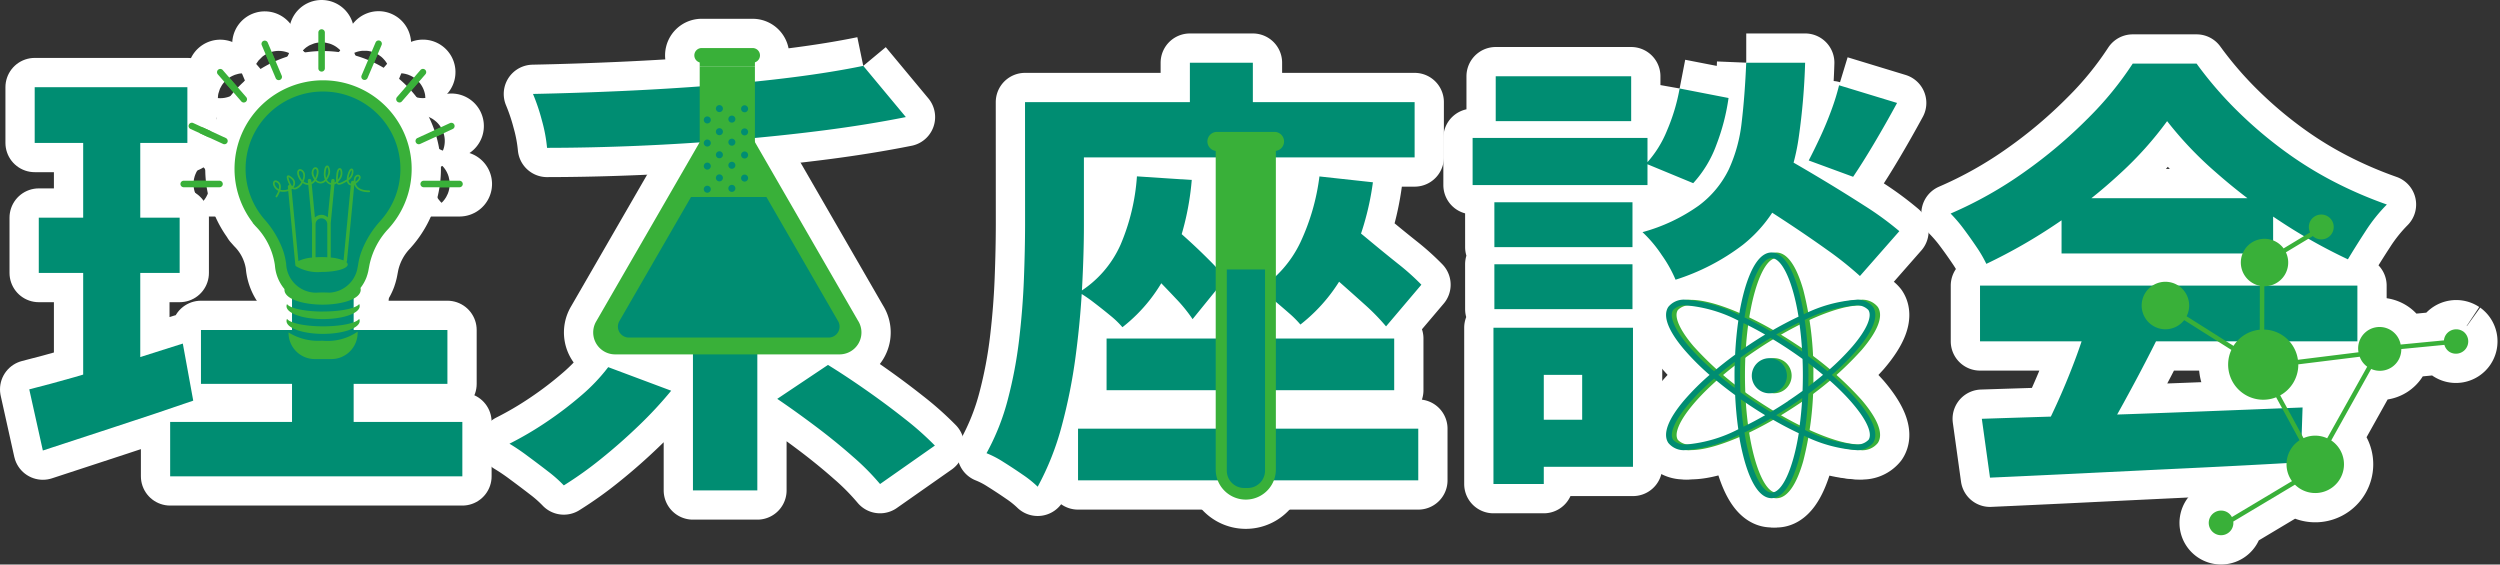
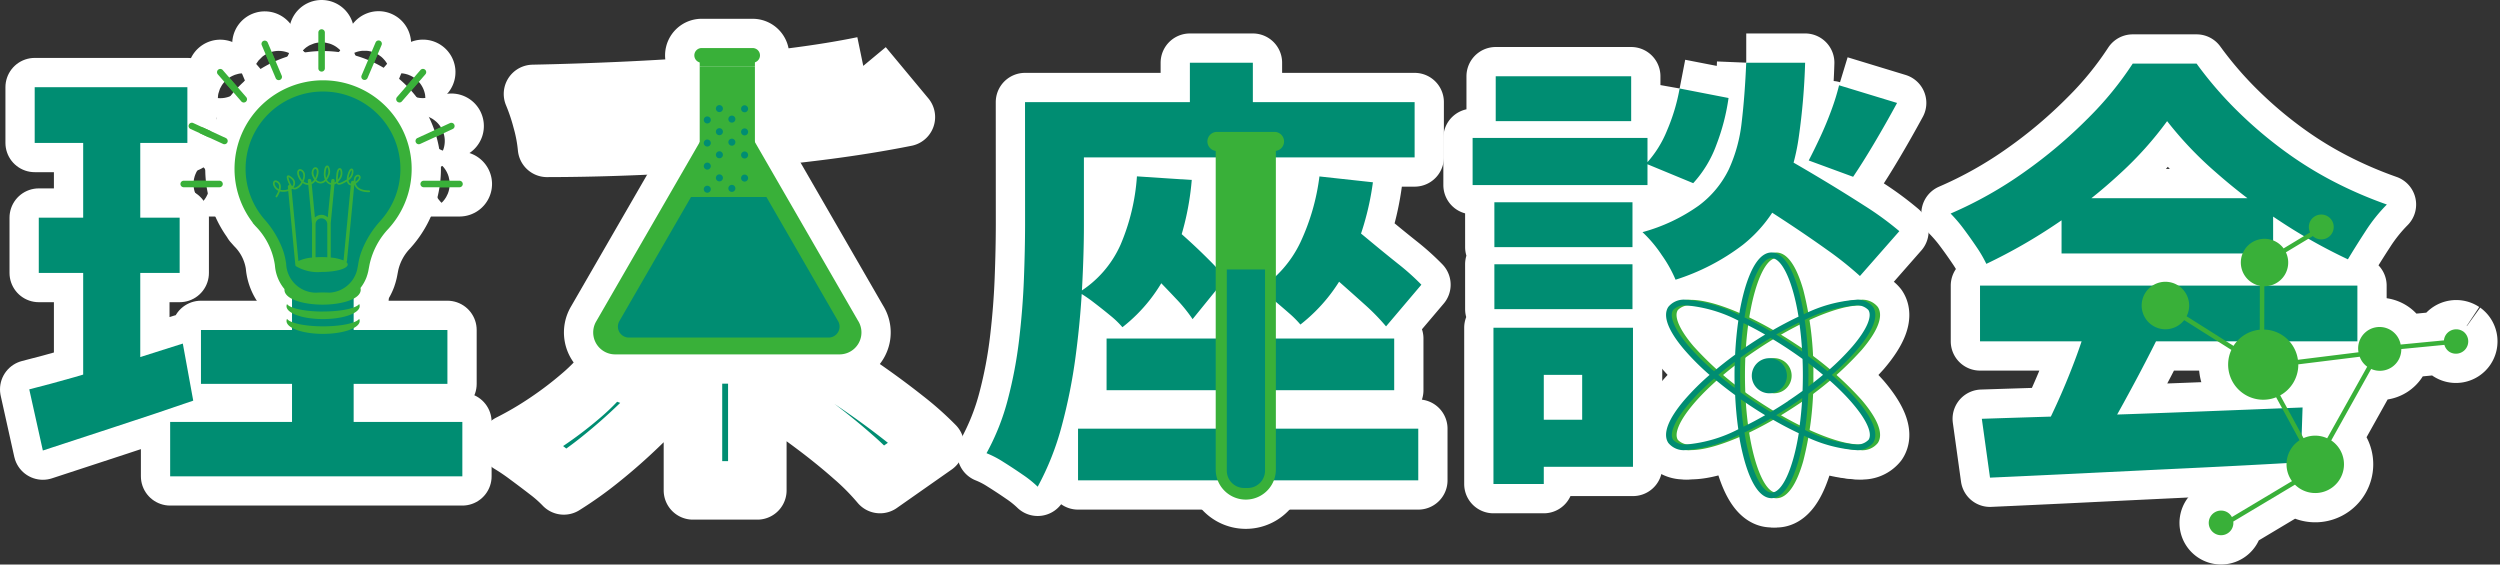
<svg xmlns="http://www.w3.org/2000/svg" width="213.583" height="48.231" viewBox="0 0 213.583 48.231">
  <rect x="0" y="0" width="213.583" height="48.231" fill="#333333" stroke="none" />
  <g id="talk-ttl_sp" transform="translate(2.5 2.5)">
    <g id="グループ_44930" data-name="グループ 44930">
      <g id="グループ_44933" data-name="グループ 44933" transform="translate(0 0)">
        <path id="パス_31099" data-name="パス 31099" d="M0,37.322q1.7-.426,3.87-1.045T8.418,34.9l4.7-1.49.89,4.877q-3.251,1.123-6.638,2.225T1.161,42.547ZM.464,11.506H13.508v4.761H.464ZM.813,22.653H12.849v4.722H.813ZM4.606,13.4H9.483V37.128l-4.877.735Zm7.431,26.706H37v4.644H12.037Zm2.632-7.857H35.724v4.606H14.669Zm4.8-14.127H30.46V15.338H19.468Zm3.445-5.341h4.3V27.3h.5V42.315H22.448V27.3h.464Z" transform="translate(0 -6.558)" fill="#008d72" stroke="#fff" stroke-linejoin="round" stroke-width="5" />
        <path id="パス_31100" data-name="パス 31100" d="M103.838,33.015l5.379,2.013a34,34,0,0,1-2.767,2.98q-1.567,1.509-3.232,2.845a31.616,31.616,0,0,1-3.174,2.264,11.355,11.355,0,0,0-1.355-1.2q-.851-.658-1.742-1.315A18.343,18.343,0,0,0,95.4,39.555a28.629,28.629,0,0,0,3.135-1.838,31.167,31.167,0,0,0,2.98-2.265,15.6,15.6,0,0,0,2.322-2.438m21.79-25.738,3.638,4.374q-3.29.658-7.063,1.142t-7.779.812q-4.006.33-8.012.5t-7.8.175a13.1,13.1,0,0,0-.445-2.361,16.9,16.9,0,0,0-.755-2.244q3.754-.077,7.625-.252t7.586-.464q3.716-.291,7.044-.716t5.96-.968M111.076,29.609h5.5V43.542h-5.5Zm7.2,6.115,4.335-2.9q1.509.929,3.251,2.148t3.309,2.458a25.907,25.907,0,0,1,2.574,2.284L127.061,43a20.6,20.6,0,0,0-2.322-2.341q-1.471-1.3-3.193-2.594t-3.27-2.342" transform="translate(-54.375 -4.148)" fill="#008d72" stroke="#fff" stroke-linejoin="round" stroke-width="5" />
        <path id="パス_31101" data-name="パス 31101" d="M193.46,10.014h5.031V20.541q0,2.361-.155,5.283t-.561,5.961a45.978,45.978,0,0,1-1.18,5.9,23.36,23.36,0,0,1-2.052,5.186,9.293,9.293,0,0,0-1.277-1.026q-.812-.561-1.645-1.083a8.308,8.308,0,0,0-1.451-.755,19.819,19.819,0,0,0,1.82-4.586,37.3,37.3,0,0,0,.968-5.129q.309-2.631.406-5.148t.1-4.644Zm2.709,0h30.576v4.721H196.169Zm1.82,27.9h29.067v4.412H197.989Zm5.031-21.558,4.684.309a23.36,23.36,0,0,1-1.858,7.393,13.658,13.658,0,0,1-4.064,5.186,7.747,7.747,0,0,0-1.025-.987q-.678-.561-1.413-1.122a12.083,12.083,0,0,0-1.277-.87,9.152,9.152,0,0,0,3.561-4.084,17.963,17.963,0,0,0,1.393-5.824m-2.593,13.856H225v4.412H200.427Zm2.167-7.16L205.3,20q.89.7,1.916,1.626t1.935,1.838a18,18,0,0,1,1.451,1.607l-2.826,3.483a12.809,12.809,0,0,0-1.393-1.722q-.891-.948-1.877-1.955t-1.916-1.819m4.954-16.41h5.38v7.044h-5.38Zm11.07,9.715,4.567.5a23.614,23.614,0,0,1-2.109,7.083,14.286,14.286,0,0,1-4.084,5.07A8.808,8.808,0,0,0,216,28.03q-.639-.561-1.335-1.142a10.928,10.928,0,0,0-1.2-.89,9.705,9.705,0,0,0,3.522-4.006,18.763,18.763,0,0,0,1.626-5.631m-1.045,6.657,2.864-3.135q1.084.813,2.361,1.877t2.516,2.052a20.248,20.248,0,0,1,2.013,1.8l-3.019,3.561a18.244,18.244,0,0,0-1.877-1.916q-1.181-1.064-2.458-2.186t-2.4-2.052" transform="translate(-108.389 -3.789)" fill="#008d72" stroke="#fff" stroke-linejoin="round" stroke-width="5" />
        <path id="パス_31102" data-name="パス 31102" d="M286.74,13.071h14.94V17.1H286.74Zm1.781,16.217h4.3V42.641h-4.3Zm.077-10.721h11.8V22.4H288.6Zm0,5.3h11.8V27.7H288.6Zm.116-16.062h11.572v3.832H288.714Zm2.09,21.481h9.637V41.17H290.8V37.146h5.3V33.314h-5.3ZM310.117,6.647h5.031a56.32,56.32,0,0,1-.542,6.347,18.036,18.036,0,0,1-1.529,5.167,11.688,11.688,0,0,1-3.251,4.045,18.806,18.806,0,0,1-5.747,2.98,11.088,11.088,0,0,0-1.18-2.109,10.96,10.96,0,0,0-1.645-1.955,15.142,15.142,0,0,0,4.8-2.264,8.458,8.458,0,0,0,2.574-3.1,12.987,12.987,0,0,0,1.1-4.025q.27-2.265.387-5.09m-5.69,2.206,4.18.813a18.162,18.162,0,0,1-1.026,3.967,9.841,9.841,0,0,1-1.993,3.309l-4.025-1.664a9.315,9.315,0,0,0,1.8-2.864,16.234,16.234,0,0,0,1.064-3.561m5.187,8.9,3.135-3.367q1.664.928,3.638,2.109t3.812,2.361a26.654,26.654,0,0,1,3,2.186l-3.367,3.832a29.213,29.213,0,0,0-2.845-2.264q-1.761-1.257-3.715-2.536t-3.658-2.322m8.437-9.173,4.954,1.509q-.968,1.781-1.955,3.445t-1.8,2.864l-3.793-1.394q.464-.889.987-2.012t.948-2.284a19.488,19.488,0,0,0,.658-2.128" transform="translate(-163.43 -3.789)" fill="#008d72" stroke="#fff" stroke-linejoin="round" stroke-width="5" />
        <path id="パス_31103" data-name="パス 31103" d="M400.19,11.741a30.057,30.057,0,0,1-3.948,4.413,44.171,44.171,0,0,1-5.36,4.257,46.183,46.183,0,0,1-6.135,3.522,10.957,10.957,0,0,0-.832-1.432q-.522-.775-1.1-1.549a12.45,12.45,0,0,0-1.122-1.316,34.276,34.276,0,0,0,6.347-3.58,40.622,40.622,0,0,0,5.418-4.586,28.37,28.37,0,0,0,3.793-4.644h5.457a32.224,32.224,0,0,0,3.406,3.967,36.355,36.355,0,0,0,3.948,3.387,31.942,31.942,0,0,0,4.335,2.71,35.333,35.333,0,0,0,4.567,1.974,13.846,13.846,0,0,0-1.8,2.244q-.833,1.278-1.529,2.438a46.133,46.133,0,0,1-5.844-3.289,48.125,48.125,0,0,1-5.457-4.161,31.1,31.1,0,0,1-4.141-4.354M384.206,25.791h32.24v4.761h-32.24Zm.155,11.379q3.521-.116,8.05-.252t9.521-.329q4.993-.193,9.831-.387l-.155,4.684q-4.684.27-9.5.5t-9.192.445q-4.374.212-7.857.367Zm9.018-8.244,5.883,1.587q-.891,1.781-1.877,3.619t-1.916,3.483q-.928,1.646-1.78,2.922l-4.49-1.471q.774-1.431,1.568-3.174t1.49-3.58q.7-1.838,1.122-3.387m-2.206-10.6h18.074v4.721H391.172Z" transform="translate(-217.547 -3.891)" fill="#008d72" stroke="#fff" stroke-linejoin="round" stroke-width="5" />
        <path id="パス_31104" data-name="パス 31104" d="M447.11,46.81a1.062,1.062,0,0,0-1.461.282,1.027,1.027,0,0,0-.173.485l-3.7.357a1.83,1.83,0,0,0-3.6.661L433,49.237a2.99,2.99,0,0,0-2.876-2.582l.008-3.7a2.026,2.026,0,0,0,1.841-2.9l2.3-1.386a1.24,1.24,0,0,0,.12.095,1.062,1.062,0,1,0-.352-.41l-2.264,1.367a2.047,2.047,0,0,0-.489-.47,2.027,2.027,0,1,0-1.54,3.664l-.008,3.752a3,3,0,0,0-2.189,1.3c-.018.027-.033.055-.049.082l-4.011-2.532a2.029,2.029,0,1,0-.209.33l4.033,2.545a3,3,0,0,0,3.825,4.048l2,3.672a2.429,2.429,0,0,0-.691.679,2.454,2.454,0,0,0,.044,2.813l-5.134,3.069a1.029,1.029,0,0,0-.333-.373,1.053,1.053,0,1,0,.282,1.461,1.049,1.049,0,0,0,.171-.705l5.27-3.15a2.455,2.455,0,1,0,3.111-3.771l-.013-.008,3.411-6.107a1.83,1.83,0,0,0,2.574-1.7l3.683-.357a1.046,1.046,0,0,0,.42.59,1.053,1.053,0,0,0,1.179-1.744m-13.632,9.121-1.994-3.655a2.989,2.989,0,0,0,1.545-2.649l5.247-.649a1.821,1.821,0,0,0,.639.849L435.5,55.942a2.454,2.454,0,0,0-2.022-.011" transform="translate(-239.182 -20.999)" fill="#39b039" stroke="#fff" stroke-linejoin="round" stroke-width="5" />
        <path id="パス_31105" data-name="パス 31105" d="M55.114,14.266c-1.927-2.645-5.29-3.721-7.4-3.048s-4.751,2.331-5.29,4.841-.537,4.169.359,5.559,2.017,2.421,2.376,3.945,1.524,3.452,3.049,3.765a3.257,3.257,0,0,0,4.123-2.017,48.943,48.943,0,0,1,2.2-4.617c.807-1.3,2.509-5.782.583-8.428" transform="translate(-23.973 -6.283)" fill="#008d72" stroke="#fff" stroke-linejoin="round" stroke-width="5" />
        <path id="パス_31106" data-name="パス 31106" d="M56.629,29.2c-.455,0-1-.108-1.135-.586a1.554,1.554,0,0,0,.18-.144c.3-.268.229-.454.2-.5a.238.238,0,0,0-.281-.1c-.145.043-.29.206-.279.532a.167.167,0,0,0-.071-.026.149.149,0,0,0-.162.133l-.01.106a.191.191,0,0,1-.092-.028.32.32,0,0,1-.112-.244.915.915,0,0,0,.415-.862c-.024-.094-.08-.151-.152-.153-.118,0-.224.137-.315.417a1.686,1.686,0,0,0-.1.522l-.049.028c-.2.113-.563.323-.659.261a.113.113,0,0,1-.039-.071,1.244,1.244,0,0,0,.145-.172.872.872,0,0,0,.162-.925.184.184,0,0,0-.2-.088c-.129.034-.217.218-.246.519a3.353,3.353,0,0,0-.025.61.769.769,0,0,1-.134.089l.012-.129a.147.147,0,1,0-.292-.03l-.021.209a.492.492,0,0,1-.074-.021.544.544,0,0,1-.274-.252,1.274,1.274,0,0,0,.181-.324.866.866,0,0,0-.035-.84.161.161,0,0,0-.172-.05c-.123.043-.2.231-.23.561a1.339,1.339,0,0,0,.079.63.546.546,0,0,1-.379.185h0a.471.471,0,0,1-.354-.18,1.452,1.452,0,0,0,.152-.375c.116-.453-.031-.6-.1-.648a.24.24,0,0,0-.289.031.636.636,0,0,0-.074.744,1.4,1.4,0,0,0,.134.254.734.734,0,0,1-.236.217l-.013-.144a.148.148,0,1,0-.294.03l.019.191a.616.616,0,0,1-.386-.145,1.041,1.041,0,0,0,.117-.623.513.513,0,0,0-.344-.422.247.247,0,0,0-.256.085c-.062.08-.133.274.077.682a1.327,1.327,0,0,0,.222.311,1.043,1.043,0,0,1-.486.482.248.248,0,0,1-.19,0,.659.659,0,0,0,.1-.176.565.565,0,0,0-.181-.646c-.228-.2-.357-.253-.44-.188s-.092.231.172.793h0a.148.148,0,0,0-.133.162l.02.21a1.237,1.237,0,0,1-.433.071.806.806,0,0,1-.218-.028.888.888,0,0,0,.021-.4.5.5,0,0,0-.237-.331c-.185-.114-.292-.066-.341-.028a.351.351,0,0,0-.049.39.825.825,0,0,0,.424.459,2.28,2.28,0,0,1-.223.443.073.073,0,0,0,.019.1.072.072,0,0,0,.043.014.076.076,0,0,0,.061-.033,2.418,2.418,0,0,0,.239-.474.974.974,0,0,0,.261.034,1.427,1.427,0,0,0,.448-.068l.606,6.321a.145.145,0,0,0,.084.119,3.628,3.628,0,0,0,2.16.473c1.233,0,2.231-.284,2.231-.636a.281.281,0,0,0-.121-.207.14.14,0,0,0,.058-.1l.626-6.524h0c.141.425.583.656,1.268.656a.073.073,0,1,0,0-.147M54.955,27.79c.074-.227.143-.3.168-.314a.23.23,0,0,1,.022.141.806.806,0,0,1-.271.529,1.982,1.982,0,0,1,.081-.357m-6.045,1.3a.669.669,0,0,1-.327-.365c-.04-.111-.028-.2,0-.225a.057.057,0,0,1,.035-.01.278.278,0,0,1,.135.05.347.347,0,0,1,.169.236.705.705,0,0,1-.014.314m5.074-1.257c.027-.3.107-.384.134-.391h0c.012,0,.025.014.036.029a.748.748,0,0,1-.158.755l-.046.059c0-.144.018-.316.031-.452m-1.065-.178c.032-.348.114-.432.132-.434a.09.09,0,0,1,.036.036.817.817,0,0,1-.015.661,1.242,1.242,0,0,1-.111.218,1.19,1.19,0,0,1-.042-.48m-.95-.255a.133.133,0,0,1,.077-.031.079.079,0,0,1,.039.012c.064.041.114.194.038.486a1.345,1.345,0,0,1-.1.278,1.107,1.107,0,0,1-.082-.168c-.116-.283-.068-.492.031-.577m-1.218.688c-.146-.283-.143-.456-.091-.523a.091.091,0,0,1,.074-.035.106.106,0,0,1,.031,0,.374.374,0,0,1,.235.308.865.865,0,0,1-.086.486,1.21,1.21,0,0,1-.161-.239m-1.015-.025a.84.84,0,0,1,.251.174.422.422,0,0,1,.138.484.537.537,0,0,1-.074.132.609.609,0,0,1-.067-.113,1.865,1.865,0,0,1-.249-.677m2.015,4.022v2.852a3.41,3.41,0,0,0-1.166.3L50,29.11a.768.768,0,0,0,.063-.051.4.4,0,0,0,.344.03,1.16,1.16,0,0,0,.55-.522.768.768,0,0,0,.471.162l.315,3.281a.121.121,0,0,0,.012.045c0,.009,0,.021,0,.031m1.3,2.823c-.155-.009-.318-.014-.486-.014s-.351.006-.518.016V32.084a.5.5,0,1,1,1,0Zm-.5-3.623a.806.806,0,0,0-.56.23l-.273-2.854a.852.852,0,0,0,.314-.256.6.6,0,0,0,.443.2.676.676,0,0,0,.451-.2.66.66,0,0,0,.327.276.518.518,0,0,0,.111.029L53.093,31.5a.794.794,0,0,0-.544-.216m1.892,3.9a3.882,3.882,0,0,0-1.094-.252V32.084c0-.028,0-.056,0-.083l.319-3.316a.809.809,0,0,0,.19-.1.219.219,0,0,0,.078.094c.144.092.374-.006.8-.249a.406.406,0,0,0,.169.28.33.33,0,0,0,.156.052Zm1.02-6.743c-.019-.274.08-.4.172-.432a.149.149,0,0,1,.04-.006.077.077,0,0,1,.071.036c.031.056-.008.177-.17.323-.038.034-.075.065-.112.092a.074.074,0,0,1,0-.014" transform="translate(-27.591 -15.431)" fill="#39b039" stroke="#fff" stroke-linejoin="round" stroke-width="5" />
        <path id="パス_31107" data-name="パス 31107" d="M57.71,3.619h0a.279.279,0,0,0,.278-.278V.279a.278.278,0,1,0-.556,0V3.341a.278.278,0,0,0,.278.278" transform="translate(-32.734 -0.001)" fill="#39b039" stroke="#fff" stroke-linejoin="round" stroke-width="5" />
        <path id="パス_31108" data-name="パス 31108" d="M54.227,55.232h-.1c-1.5-.011-2.741-.285-2.981-.64a.423.423,0,0,0-.043.182c0,.6,1.345,1.086,3.024,1.1h.1c1.727,0,3.127-.495,3.127-1.106a.423.423,0,0,0-.043-.182c-.246.364-1.532.641-3.084.641" transform="translate(-29.125 -31.115)" fill="#39b039" stroke="#fff" stroke-linejoin="round" stroke-width="5" />
        <path id="パス_31109" data-name="パス 31109" d="M54.227,58.167h-.1c-1.5-.012-2.741-.285-2.981-.641a.432.432,0,0,0-.043.184c0,.6,1.345,1.085,3.024,1.1h.1c1.727,0,3.127-.495,3.127-1.1a.432.432,0,0,0-.043-.184c-.246.364-1.532.642-3.084.642" transform="translate(-29.125 -32.787)" fill="#39b039" stroke="#fff" stroke-linejoin="round" stroke-width="5" />
        <path id="パス_31110" data-name="パス 31110" d="M54.356,60.845a4.8,4.8,0,0,1-2.85-.707v.033a2.242,2.242,0,0,0,2.242,2.242h1.42a2.241,2.241,0,0,0,2.241-2.242v-.1a4.541,4.541,0,0,1-2.986.777h-.068" transform="translate(-29.356 -34.237)" fill="#39b039" stroke="#fff" stroke-linejoin="round" stroke-width="5" />
        <path id="パス_31111" data-name="パス 31111" d="M81.05,30.094H77.989a.278.278,0,0,0,0,.556H81.05a.278.278,0,1,0,0-.556" transform="translate(-44.292 -17.153)" fill="#39b039" stroke="#fff" stroke-linejoin="round" stroke-width="5" />
        <path id="パス_31112" data-name="パス 31112" d="M80.052,18.742a.278.278,0,0,0-.369-.137L76.9,19.882a.278.278,0,0,0,.232.506l2.783-1.277a.278.278,0,0,0,.136-.369" transform="translate(-43.738 -10.59)" fill="#39b039" stroke="#fff" stroke-linejoin="round" stroke-width="5" />
        <path id="パス_31113" data-name="パス 31113" d="M73.174,10.752a.277.277,0,0,0,.21-.1l2.007-2.312a.278.278,0,0,0-.42-.365l-2.007,2.312a.279.279,0,0,0,.028.393.275.275,0,0,0,.182.068" transform="translate(-41.547 -4.494)" fill="#39b039" stroke="#fff" stroke-linejoin="round" stroke-width="5" />
        <path id="パス_31114" data-name="パス 31114" d="M66.138,5.578A.28.28,0,0,0,66.5,5.43L67.7,2.61a.278.278,0,1,0-.513-.217L65.99,5.213a.279.279,0,0,0,.148.366" transform="translate(-37.599 -1.267)" fill="#39b039" stroke="#fff" stroke-linejoin="round" stroke-width="5" />
        <path id="パス_31115" data-name="パス 31115" d="M33.374,30.094H30.313a.278.278,0,0,0,0,.556h3.061a.278.278,0,0,0,0-.556" transform="translate(-17.119 -17.153)" fill="#39b039" stroke="#fff" stroke-linejoin="round" stroke-width="5" />
        <path id="パス_31116" data-name="パス 31116" d="M34.83,19.881,32.047,18.6a.278.278,0,0,0-.231.506L34.6,20.387a.278.278,0,1,0,.232-.506" transform="translate(-18.041 -10.59)" fill="#39b039" stroke="#fff" stroke-linejoin="round" stroke-width="5" />
        <path id="パス_31117" data-name="パス 31117" d="M39.377,10.657a.278.278,0,1,0,.42-.365L37.791,7.98a.278.278,0,0,0-.421.365Z" transform="translate(-21.261 -4.494)" fill="#39b039" stroke="#fff" stroke-linejoin="round" stroke-width="5" />
        <path id="パス_31118" data-name="パス 31118" d="M47.336,5.429a.279.279,0,1,0,.513-.217L46.657,2.393a.279.279,0,0,0-.513.217Z" transform="translate(-26.288 -1.267)" fill="#39b039" stroke="#fff" stroke-linejoin="round" stroke-width="5" />
        <path id="パス_31119" data-name="パス 31119" d="M48.34,10.141l-.1,0a7.567,7.567,0,0,0-5.9,12.174h-.024l.255.288a5.96,5.96,0,0,1,1.645,3.272l.019.173h0a3.553,3.553,0,0,0,.805,1.927c0,.018,0,.037,0,.055,0,.82,1.638,1.266,3.2,1.277H48.3c1.578,0,3.256-.448,3.256-1.278a.582.582,0,0,0-.019-.148,3.5,3.5,0,0,0,.523-.936c.021-.065.043-.139.055-.17.02-.057.078-.278.089-.338s.106-.556.106-.556a6.432,6.432,0,0,1,1.62-3.064l.111-.128c.012-.016.027-.031.039-.046l.053-.06h0A7.57,7.57,0,0,0,48.34,10.141m6.607,7.568a6.583,6.583,0,0,1-1.735,4.464c-.018.022-.037.044-.046.057A8.142,8.142,0,0,0,51.6,24.823a5.377,5.377,0,0,0-.231.856v0l-.017.1c0,.017-.006.036-.009.052l0,.014c-.022.119-.05.274-.065.355a2.562,2.562,0,0,1-2.393,2.082c-.209-.011-.425-.015-.643-.014-.164,0-.328.007-.495.017a2.564,2.564,0,0,1-2.559-2.445.638.638,0,0,0-.025-.164,5.2,5.2,0,0,0-.265-1.061,8.151,8.151,0,0,0-1.571-2.6l-.024-.028A6.6,6.6,0,0,1,48.239,11.1l.1,0a6.6,6.6,0,0,1,6.607,6.608" transform="translate(-23.239 -5.78)" fill="#39b039" stroke="#fff" stroke-linejoin="round" stroke-width="5" />
        <path id="パス_31120" data-name="パス 31120" d="M134.666,34.763l-9.553-16.548a1.873,1.873,0,0,0-3.245,0l-9.585,16.6a1.873,1.873,0,0,0,1.623,2.809h19.17a1.873,1.873,0,0,0,1.59-2.864" transform="translate(-63.853 -9.848)" fill="#39b039" stroke="#fff" stroke-linejoin="round" stroke-width="5" />
        <path id="パス_31121" data-name="パス 31121" d="M133.384,7.4a.621.621,0,0,1-.193-.031v11h4.717v-11a.616.616,0,0,1-.192.031Z" transform="translate(-75.913 -4.203)" fill="#39b039" stroke="#fff" stroke-linejoin="round" stroke-width="5" />
        <path id="パス_31122" data-name="パス 31122" d="M133.191,6.325v.451a.623.623,0,0,0,.193.031h4.332a.618.618,0,0,0,.192-.031V6.325Z" transform="translate(-75.913 -3.605)" fill="#39b039" stroke="#fff" stroke-linejoin="round" stroke-width="5" />
        <path id="パス_31123" data-name="パス 31123" d="M137.767,4.358a.626.626,0,0,1-.626.626h-4.332a.626.626,0,1,1,0-1.251h4.332a.626.626,0,0,1,.626.626" transform="translate(-75.339 -2.128)" fill="#39b039" stroke="#fff" stroke-linejoin="round" stroke-width="5" />
        <path id="パス_31124" data-name="パス 31124" d="M129.624,33.321h-6.439l-6.125,10.61a.937.937,0,0,0,.811,1.4h17.068a.936.936,0,0,0,.936-.937.925.925,0,0,0-.147-.5Z" transform="translate(-66.648 -18.992)" fill="#008d72" stroke="#fff" stroke-linejoin="round" stroke-width="5" />
        <path id="パス_31125" data-name="パス 31125" d="M138.884,17.446a.3.3,0,1,0,.3-.3.3.3,0,0,0-.3.3" transform="translate(-79.158 -9.77)" fill="#008d72" stroke="#fff" stroke-linejoin="round" stroke-width="5" />
        <path id="パス_31126" data-name="パス 31126" d="M134.59,17.612a.3.3,0,1,0-.3.3.3.3,0,0,0,.3-.3" transform="translate(-76.364 -9.865)" fill="#008d72" stroke="#fff" stroke-linejoin="round" stroke-width="5" />
        <path id="パス_31127" data-name="パス 31127" d="M138.884,22.034a.3.3,0,1,0,.3-.3.3.3,0,0,0-.3.3" transform="translate(-79.158 -12.386)" fill="#008d72" stroke="#fff" stroke-linejoin="round" stroke-width="5" />
-         <path id="パス_31128" data-name="パス 31128" d="M136.408,19.947a.3.3,0,1,0,.3-.3.3.3,0,0,0-.3.3" transform="translate(-77.747 -11.196)" fill="#008d72" stroke="#fff" stroke-linejoin="round" stroke-width="5" />
        <path id="パス_31129" data-name="パス 31129" d="M141.411,19.989a.3.3,0,1,0,.3-.3.3.3,0,0,0-.3.3" transform="translate(-80.598 -11.22)" fill="#008d72" stroke="#fff" stroke-linejoin="round" stroke-width="5" />
        <path id="パス_31130" data-name="パス 31130" d="M141.411,15.4a.3.3,0,1,0,.3-.3.3.3,0,0,0-.3.3" transform="translate(-80.598 -8.605)" fill="#008d72" stroke="#fff" stroke-linejoin="round" stroke-width="5" />
        <path id="パス_31131" data-name="パス 31131" d="M136.408,15.36a.3.3,0,1,0,.3-.3.3.3,0,0,0-.3.3" transform="translate(-77.747 -8.582)" fill="#008d72" stroke="#fff" stroke-linejoin="round" stroke-width="5" />
        <path id="パス_31132" data-name="パス 31132" d="M136.408,29.122a.3.3,0,1,0,.3-.3.3.3,0,0,0-.3.3" transform="translate(-77.747 -16.425)" fill="#008d72" stroke="#fff" stroke-linejoin="round" stroke-width="5" />
        <path id="パス_31133" data-name="パス 31133" d="M138.884,31.209a.3.3,0,1,0,.3-.3.3.3,0,0,0-.3.3" transform="translate(-79.158 -17.615)" fill="#008d72" stroke="#fff" stroke-linejoin="round" stroke-width="5" />
        <path id="パス_31134" data-name="パス 31134" d="M134.59,31.376a.3.3,0,1,0-.3.3.3.3,0,0,0,.3-.3" transform="translate(-76.364 -17.71)" fill="#008d72" stroke="#fff" stroke-linejoin="round" stroke-width="5" />
        <path id="パス_31135" data-name="パス 31135" d="M141.411,24.576a.3.3,0,1,0,.3-.3.3.3,0,0,0-.3.3" transform="translate(-80.598 -13.834)" fill="#008d72" stroke="#fff" stroke-linejoin="round" stroke-width="5" />
-         <path id="パス_31136" data-name="パス 31136" d="M136.408,24.535a.3.3,0,1,0,.3-.3.3.3,0,0,0-.3.3" transform="translate(-77.747 -13.811)" fill="#008d72" stroke="#fff" stroke-linejoin="round" stroke-width="5" />
        <path id="パス_31137" data-name="パス 31137" d="M134.59,22.2a.3.3,0,1,0-.3.3.3.3,0,0,0,.3-.3" transform="translate(-76.364 -12.48)" fill="#008d72" stroke="#fff" stroke-linejoin="round" stroke-width="5" />
        <path id="パス_31138" data-name="パス 31138" d="M134.59,26.787a.3.3,0,1,0-.3.3.3.3,0,0,0,.3-.3" transform="translate(-76.364 -15.095)" fill="#008d72" stroke="#fff" stroke-linejoin="round" stroke-width="5" />
        <path id="パス_31139" data-name="パス 31139" d="M141.411,29.165a.3.3,0,1,0,.3-.3.3.3,0,0,0-.3.3" transform="translate(-80.598 -16.45)" fill="#008d72" stroke="#fff" stroke-linejoin="round" stroke-width="5" />
        <path id="パス_31140" data-name="パス 31140" d="M138.884,26.622a.3.3,0,1,0,.3-.3.3.3,0,0,0-.3.3" transform="translate(-79.158 -15)" fill="#008d72" stroke="#fff" stroke-linejoin="round" stroke-width="5" />
        <path id="パス_31141" data-name="パス 31141" d="M240.615,21.21a.817.817,0,0,0-.817-.818h-4.905a.815.815,0,0,0-.117,1.623V49.235a2.569,2.569,0,0,0,5.139,0V22.016a.816.816,0,0,0,.7-.806" transform="translate(-133.414 -11.623)" fill="#39b039" stroke="#fff" stroke-linejoin="round" stroke-width="5" />
        <path id="パス_31142" data-name="パス 31142" d="M239.693,66.391h-.306a1.48,1.48,0,0,1-1.48-1.48V47.724h3.266V64.911a1.48,1.48,0,0,1-1.48,1.48" transform="translate(-135.597 -27.201)" fill="#008d72" stroke="#fff" stroke-linejoin="round" stroke-width="5" />
        <path id="パス_31143" data-name="パス 31143" d="M342.891,65.349c-.91,0-1.7-1.1-2.3-3.178a27.911,27.911,0,0,1-.864-7.318,27.915,27.915,0,0,1,.864-7.318c.592-2.079,1.386-3.178,2.3-3.178s1.7,1.1,2.3,3.178a27.934,27.934,0,0,1,.864,7.318,27.929,27.929,0,0,1-.864,7.318c-.592,2.079-1.386,3.178-2.3,3.178m0-20.513c-1.268,0-2.68,4.114-2.68,10.017s1.412,10.017,2.68,10.017,2.68-4.114,2.68-10.017-1.413-10.017-2.68-10.017" transform="translate(-193.633 -25.282)" fill="#39b039" stroke="#fff" stroke-linejoin="round" stroke-width="5" />
        <path id="パス_31144" data-name="パス 31144" d="M327.851,66.593a1.7,1.7,0,0,1-1.521-.607c-.5-.758-.028-2.027,1.375-3.671a27.924,27.924,0,0,1,5.615-4.772c3.461-2.3,6.98-3.787,8.969-3.787a1.7,1.7,0,0,1,1.521.607c.5.758.028,2.027-1.375,3.67a27.875,27.875,0,0,1-5.615,4.772c-3.46,2.3-6.98,3.788-8.968,3.788m14.438-12.358c-1.9,0-5.316,1.455-8.7,3.707-4.916,3.268-7.558,6.723-6.857,7.779a1.358,1.358,0,0,0,1.122.393c1.9,0,5.316-1.455,8.7-3.707a27.444,27.444,0,0,0,5.517-4.684c1.2-1.4,1.7-2.558,1.34-3.095a1.355,1.355,0,0,0-1.122-.393" transform="translate(-185.883 -30.639)" fill="#39b039" stroke="#fff" stroke-linejoin="round" stroke-width="5" />
        <path id="パス_31145" data-name="パス 31145" d="M342.29,66.593h0c-1.988,0-5.508-1.487-8.969-3.788a27.871,27.871,0,0,1-5.615-4.772c-1.4-1.644-1.879-2.913-1.375-3.67a1.7,1.7,0,0,1,1.521-.607c1.988,0,5.508,1.487,8.968,3.787a27.927,27.927,0,0,1,5.616,4.772c1.4,1.644,1.879,2.914,1.375,3.671a1.7,1.7,0,0,1-1.521.607M327.852,54.234a1.357,1.357,0,0,0-1.122.393c-.357.536.145,1.693,1.341,3.095a27.463,27.463,0,0,0,5.516,4.684c3.387,2.253,6.8,3.707,8.7,3.707h0a1.358,1.358,0,0,0,1.122-.393c.7-1.056-1.942-4.51-6.857-7.779-3.387-2.252-6.8-3.707-8.7-3.707" transform="translate(-185.884 -30.639)" fill="#39b039" stroke="#fff" stroke-linejoin="round" stroke-width="5" />
        <path id="パス_31146" data-name="パス 31146" d="M346.147,66.842a1.5,1.5,0,1,1-1.5-1.5,1.5,1.5,0,0,1,1.5,1.5" transform="translate(-195.582 -37.244)" fill="#39b039" stroke="#fff" stroke-linejoin="round" stroke-width="5" />
        <path id="パス_31147" data-name="パス 31147" d="M339.343,54.817a21.126,21.126,0,0,0,2.148-2.141c1.4-1.644,1.879-2.913,1.375-3.671a1.705,1.705,0,0,0-1.521-.607,11.912,11.912,0,0,0-4.391,1.232,19.513,19.513,0,0,0-.461-2.1c-.592-2.08-1.386-3.178-2.3-3.178s-1.7,1.1-2.3,3.178a19.634,19.634,0,0,0-.471,2.154,12.147,12.147,0,0,0-4.523-1.291,1.707,1.707,0,0,0-1.522.607c-.5.758-.028,2.027,1.376,3.671a21.126,21.126,0,0,0,2.148,2.141,21.125,21.125,0,0,0-2.148,2.14c-1.4,1.644-1.879,2.914-1.376,3.67a1.7,1.7,0,0,0,1.522.608,12.122,12.122,0,0,0,4.512-1.286,19.547,19.547,0,0,0,.482,2.221c.592,2.079,1.386,3.178,2.3,3.178s1.7-1.1,2.3-3.178a19.775,19.775,0,0,0,.472-2.162,11.913,11.913,0,0,0,4.38,1.227,1.7,1.7,0,0,0,1.521-.608c.5-.757.028-2.026-1.375-3.67a21.125,21.125,0,0,0-2.148-2.14m2-5.939a1.357,1.357,0,0,1,1.122.393c.356.536-.145,1.693-1.341,3.095a20.772,20.772,0,0,1-2.151,2.136c-.519-.438-1.073-.875-1.656-1.3a30.867,30.867,0,0,0-.289-3.08,11.624,11.624,0,0,1,4.315-1.239m-5.735,8.171q-.744.494-1.485.934-.739-.441-1.484-.934-.561-.374-1.1-.759c-.019-.467-.03-.945-.03-1.438q0-.777.032-1.51c.351-.253.714-.505,1.093-.757q.744-.5,1.484-.934.739.441,1.485.934.646.43,1.239.862c.018.456.028.924.028,1.4q0,.684-.026,1.332c-.4.292-.816.581-1.242.864m1.214-.255c-.049.9-.132,1.737-.241,2.513-.642-.308-1.308-.658-1.986-1.048.424-.257.852-.528,1.277-.811q.485-.323.95-.654m-3.169,1.465c-.631.363-1.252.692-1.853.984-.1-.727-.178-1.511-.226-2.343q.394.277.8.548.639.425,1.279.811m-2.6-2.33q-.737-.551-1.405-1.112.655-.552,1.408-1.115-.019.57-.019,1.15,0,.544.016,1.077m.526-3.2c.05-.831.129-1.612.231-2.337.6.291,1.216.619,1.844.98q-.638.386-1.279.811-.4.269-.8.546m3.018-1.357c.674-.388,1.337-.736,1.977-1.043.11.773.194,1.612.246,2.5-.309-.219-.624-.436-.946-.65-.425-.283-.853-.554-1.277-.811m2.745,2.438q.671.507,1.262,1.006-.6.5-1.26,1c.008-.32.013-.642.013-.968,0-.349-.006-.7-.015-1.04M334.2,44.835c.865,0,1.8,1.915,2.3,5-.766.361-1.563.781-2.373,1.255-.763-.446-1.515-.846-2.241-1.193.5-3.126,1.441-5.066,2.312-5.066m-7.071,7.53c-1.2-1.4-1.7-2.558-1.341-3.095a1.357,1.357,0,0,1,1.123-.393,11.87,11.87,0,0,1,4.448,1.3c-.132.914-.224,1.892-.274,2.91-.637.465-1.241.938-1.8,1.413a20.73,20.73,0,0,1-2.152-2.136m-.218,8.391a1.358,1.358,0,0,1-1.123-.394c-.519-.781.792-2.871,3.495-5.229.561.473,1.162.946,1.8,1.409.048,1.019.139,2,.269,2.917a11.864,11.864,0,0,1-4.438,1.3m7.29,4.112c-.876,0-1.823-1.968-2.323-5.133.729-.348,1.485-.75,2.252-1.2.814.476,1.615.9,2.385,1.26-.5,3.129-1.442,5.071-2.313,5.071m8.27-4.506a1.358,1.358,0,0,1-1.122.394,11.619,11.619,0,0,1-4.3-1.236c.14-.967.235-2.006.282-3.087.581-.428,1.133-.863,1.65-1.3,2.7,2.357,4.014,4.448,3.495,5.229" transform="translate(-185.346 -25.282)" fill="#008d72" stroke="#fff" stroke-linejoin="round" stroke-width="5" />
        <path id="パス_31148" data-name="パス 31148" d="M343.705,65.345a1.5,1.5,0,1,0,1.5,1.5,1.5,1.5,0,0,0-1.5-1.5" transform="translate(-195.044 -37.244)" fill="#008d72" stroke="#fff" stroke-linejoin="round" stroke-width="5" />
      </g>
    </g>
    <g id="グループ_44932" data-name="グループ 44932">
      <path id="パス_31099-2" data-name="パス 31099" d="M0,37.322q1.7-.426,3.87-1.045T8.418,34.9l4.7-1.49.89,4.877q-3.251,1.123-6.638,2.225T1.161,42.547ZM.464,11.506H13.508v4.761H.464ZM.813,22.653H12.849v4.722H.813ZM4.606,13.4H9.483V37.128l-4.877.735Zm7.431,26.706H37v4.644H12.037Zm2.632-7.857H35.724v4.606H14.669Zm4.8-14.127H30.46V15.338H19.468Zm3.445-5.341h4.3V27.3h.5V42.315H22.448V27.3h.464Z" transform="translate(0 -6.558)" fill="#008d72" />
-       <path id="パス_31100-2" data-name="パス 31100" d="M103.838,33.015l5.379,2.013a34,34,0,0,1-2.767,2.98q-1.567,1.509-3.232,2.845a31.616,31.616,0,0,1-3.174,2.264,11.355,11.355,0,0,0-1.355-1.2q-.851-.658-1.742-1.315A18.343,18.343,0,0,0,95.4,39.555a28.629,28.629,0,0,0,3.135-1.838,31.167,31.167,0,0,0,2.98-2.265,15.6,15.6,0,0,0,2.322-2.438m21.79-25.738,3.638,4.374q-3.29.658-7.063,1.142t-7.779.812q-4.006.33-8.012.5t-7.8.175a13.1,13.1,0,0,0-.445-2.361,16.9,16.9,0,0,0-.755-2.244q3.754-.077,7.625-.252t7.586-.464q3.716-.291,7.044-.716t5.96-.968M111.076,29.609h5.5V43.542h-5.5Zm7.2,6.115,4.335-2.9q1.509.929,3.251,2.148t3.309,2.458a25.907,25.907,0,0,1,2.574,2.284L127.061,43a20.6,20.6,0,0,0-2.322-2.341q-1.471-1.3-3.193-2.594t-3.27-2.342" transform="translate(-54.375 -4.148)" fill="#008d72" />
      <path id="パス_31101-2" data-name="パス 31101" d="M193.46,10.014h5.031V20.541q0,2.361-.155,5.283t-.561,5.961a45.978,45.978,0,0,1-1.18,5.9,23.36,23.36,0,0,1-2.052,5.186,9.293,9.293,0,0,0-1.277-1.026q-.812-.561-1.645-1.083a8.308,8.308,0,0,0-1.451-.755,19.819,19.819,0,0,0,1.82-4.586,37.3,37.3,0,0,0,.968-5.129q.309-2.631.406-5.148t.1-4.644Zm2.709,0h30.576v4.721H196.169Zm1.82,27.9h29.067v4.412H197.989Zm5.031-21.558,4.684.309a23.36,23.36,0,0,1-1.858,7.393,13.658,13.658,0,0,1-4.064,5.186,7.747,7.747,0,0,0-1.025-.987q-.678-.561-1.413-1.122a12.083,12.083,0,0,0-1.277-.87,9.152,9.152,0,0,0,3.561-4.084,17.963,17.963,0,0,0,1.393-5.824m-2.593,13.856H225v4.412H200.427Zm2.167-7.16L205.3,20q.89.7,1.916,1.626t1.935,1.838a18,18,0,0,1,1.451,1.607l-2.826,3.483a12.809,12.809,0,0,0-1.393-1.722q-.891-.948-1.877-1.955t-1.916-1.819m4.954-16.41h5.38v7.044h-5.38Zm11.07,9.715,4.567.5a23.614,23.614,0,0,1-2.109,7.083,14.286,14.286,0,0,1-4.084,5.07A8.808,8.808,0,0,0,216,28.03q-.639-.561-1.335-1.142a10.928,10.928,0,0,0-1.2-.89,9.705,9.705,0,0,0,3.522-4.006,18.763,18.763,0,0,0,1.626-5.631m-1.045,6.657,2.864-3.135q1.084.813,2.361,1.877t2.516,2.052a20.248,20.248,0,0,1,2.013,1.8l-3.019,3.561a18.244,18.244,0,0,0-1.877-1.916q-1.181-1.064-2.458-2.186t-2.4-2.052" transform="translate(-108.389 -3.789)" fill="#008d72" />
      <path id="パス_31102-2" data-name="パス 31102" d="M286.74,13.071h14.94V17.1H286.74Zm1.781,16.217h4.3V42.641h-4.3Zm.077-10.721h11.8V22.4H288.6Zm0,5.3h11.8V27.7H288.6Zm.116-16.062h11.572v3.832H288.714Zm2.09,21.481h9.637V41.17H290.8V37.146h5.3V33.314h-5.3ZM310.117,6.647h5.031a56.32,56.32,0,0,1-.542,6.347,18.036,18.036,0,0,1-1.529,5.167,11.688,11.688,0,0,1-3.251,4.045,18.806,18.806,0,0,1-5.747,2.98,11.088,11.088,0,0,0-1.18-2.109,10.96,10.96,0,0,0-1.645-1.955,15.142,15.142,0,0,0,4.8-2.264,8.458,8.458,0,0,0,2.574-3.1,12.987,12.987,0,0,0,1.1-4.025q.27-2.265.387-5.09m-5.69,2.206,4.18.813a18.162,18.162,0,0,1-1.026,3.967,9.841,9.841,0,0,1-1.993,3.309l-4.025-1.664a9.315,9.315,0,0,0,1.8-2.864,16.234,16.234,0,0,0,1.064-3.561m5.187,8.9,3.135-3.367q1.664.928,3.638,2.109t3.812,2.361a26.654,26.654,0,0,1,3,2.186l-3.367,3.832a29.213,29.213,0,0,0-2.845-2.264q-1.761-1.257-3.715-2.536t-3.658-2.322m8.437-9.173,4.954,1.509q-.968,1.781-1.955,3.445t-1.8,2.864l-3.793-1.394q.464-.889.987-2.012t.948-2.284a19.488,19.488,0,0,0,.658-2.128" transform="translate(-163.43 -3.789)" fill="#008d72" />
      <path id="パス_31103-2" data-name="パス 31103" d="M400.19,11.741a30.057,30.057,0,0,1-3.948,4.413,44.171,44.171,0,0,1-5.36,4.257,46.183,46.183,0,0,1-6.135,3.522,10.957,10.957,0,0,0-.832-1.432q-.522-.775-1.1-1.549a12.45,12.45,0,0,0-1.122-1.316,34.276,34.276,0,0,0,6.347-3.58,40.622,40.622,0,0,0,5.418-4.586,28.37,28.37,0,0,0,3.793-4.644h5.457a32.224,32.224,0,0,0,3.406,3.967,36.355,36.355,0,0,0,3.948,3.387,31.942,31.942,0,0,0,4.335,2.71,35.333,35.333,0,0,0,4.567,1.974,13.846,13.846,0,0,0-1.8,2.244q-.833,1.278-1.529,2.438a46.133,46.133,0,0,1-5.844-3.289,48.125,48.125,0,0,1-5.457-4.161,31.1,31.1,0,0,1-4.141-4.354M384.206,25.791h32.24v4.761h-32.24Zm.155,11.379q3.521-.116,8.05-.252t9.521-.329q4.993-.193,9.831-.387l-.155,4.684q-4.684.27-9.5.5t-9.192.445q-4.374.212-7.857.367Zm9.018-8.244,5.883,1.587q-.891,1.781-1.877,3.619t-1.916,3.483q-.928,1.646-1.78,2.922l-4.49-1.471q.774-1.431,1.568-3.174t1.49-3.58q.7-1.838,1.122-3.387m-2.206-10.6h18.074v4.721H391.172Z" transform="translate(-217.547 -3.891)" fill="#008d72" />
      <path id="パス_31104-2" data-name="パス 31104" d="M447.11,46.81a1.062,1.062,0,0,0-1.461.282,1.027,1.027,0,0,0-.173.485l-3.7.357a1.83,1.83,0,0,0-3.6.661L433,49.237a2.99,2.99,0,0,0-2.876-2.582l.008-3.7a2.026,2.026,0,0,0,1.841-2.9l2.3-1.386a1.24,1.24,0,0,0,.12.095,1.062,1.062,0,1,0-.352-.41l-2.264,1.367a2.047,2.047,0,0,0-.489-.47,2.027,2.027,0,1,0-1.54,3.664l-.008,3.752a3,3,0,0,0-2.189,1.3c-.018.027-.033.055-.049.082l-4.011-2.532a2.029,2.029,0,1,0-.209.33l4.033,2.545a3,3,0,0,0,3.825,4.048l2,3.672a2.429,2.429,0,0,0-.691.679,2.454,2.454,0,0,0,.044,2.813l-5.134,3.069a1.029,1.029,0,0,0-.333-.373,1.053,1.053,0,1,0,.282,1.461,1.049,1.049,0,0,0,.171-.705l5.27-3.15a2.455,2.455,0,1,0,3.111-3.771l-.013-.008,3.411-6.107a1.83,1.83,0,0,0,2.574-1.7l3.683-.357a1.046,1.046,0,0,0,.42.59,1.053,1.053,0,0,0,1.179-1.744m-13.632,9.121-1.994-3.655a2.989,2.989,0,0,0,1.545-2.649l5.247-.649a1.821,1.821,0,0,0,.639.849L435.5,55.942a2.454,2.454,0,0,0-2.022-.011" transform="translate(-239.182 -20.999)" fill="#39b039" />
      <path id="パス_31105-2" data-name="パス 31105" d="M55.114,14.266c-1.927-2.645-5.29-3.721-7.4-3.048s-4.751,2.331-5.29,4.841-.537,4.169.359,5.559,2.017,2.421,2.376,3.945,1.524,3.452,3.049,3.765a3.257,3.257,0,0,0,4.123-2.017,48.943,48.943,0,0,1,2.2-4.617c.807-1.3,2.509-5.782.583-8.428" transform="translate(-23.973 -6.283)" fill="#008d72" />
      <path id="パス_31106-2" data-name="パス 31106" d="M56.629,29.2c-.455,0-1-.108-1.135-.586a1.554,1.554,0,0,0,.18-.144c.3-.268.229-.454.2-.5a.238.238,0,0,0-.281-.1c-.145.043-.29.206-.279.532a.167.167,0,0,0-.071-.026.149.149,0,0,0-.162.133l-.01.106a.191.191,0,0,1-.092-.028.32.32,0,0,1-.112-.244.915.915,0,0,0,.415-.862c-.024-.094-.08-.151-.152-.153-.118,0-.224.137-.315.417a1.686,1.686,0,0,0-.1.522l-.049.028c-.2.113-.563.323-.659.261a.113.113,0,0,1-.039-.071,1.244,1.244,0,0,0,.145-.172.872.872,0,0,0,.162-.925.184.184,0,0,0-.2-.088c-.129.034-.217.218-.246.519a3.353,3.353,0,0,0-.025.61.769.769,0,0,1-.134.089l.012-.129a.147.147,0,1,0-.292-.03l-.021.209a.492.492,0,0,1-.074-.021.544.544,0,0,1-.274-.252,1.274,1.274,0,0,0,.181-.324.866.866,0,0,0-.035-.84.161.161,0,0,0-.172-.05c-.123.043-.2.231-.23.561a1.339,1.339,0,0,0,.079.63.546.546,0,0,1-.379.185h0a.471.471,0,0,1-.354-.18,1.452,1.452,0,0,0,.152-.375c.116-.453-.031-.6-.1-.648a.24.24,0,0,0-.289.031.636.636,0,0,0-.074.744,1.4,1.4,0,0,0,.134.254.734.734,0,0,1-.236.217l-.013-.144a.148.148,0,1,0-.294.03l.019.191a.616.616,0,0,1-.386-.145,1.041,1.041,0,0,0,.117-.623.513.513,0,0,0-.344-.422.247.247,0,0,0-.256.085c-.062.08-.133.274.077.682a1.327,1.327,0,0,0,.222.311,1.043,1.043,0,0,1-.486.482.248.248,0,0,1-.19,0,.659.659,0,0,0,.1-.176.565.565,0,0,0-.181-.646c-.228-.2-.357-.253-.44-.188s-.092.231.172.793h0a.148.148,0,0,0-.133.162l.02.21a1.237,1.237,0,0,1-.433.071.806.806,0,0,1-.218-.028.888.888,0,0,0,.021-.4.5.5,0,0,0-.237-.331c-.185-.114-.292-.066-.341-.028a.351.351,0,0,0-.049.39.825.825,0,0,0,.424.459,2.28,2.28,0,0,1-.223.443.073.073,0,0,0,.019.1.072.072,0,0,0,.043.014.076.076,0,0,0,.061-.033,2.418,2.418,0,0,0,.239-.474.974.974,0,0,0,.261.034,1.427,1.427,0,0,0,.448-.068l.606,6.321a.145.145,0,0,0,.084.119,3.628,3.628,0,0,0,2.16.473c1.233,0,2.231-.284,2.231-.636a.281.281,0,0,0-.121-.207.14.14,0,0,0,.058-.1l.626-6.524h0c.141.425.583.656,1.268.656a.073.073,0,1,0,0-.147M54.955,27.79c.074-.227.143-.3.168-.314a.23.23,0,0,1,.022.141.806.806,0,0,1-.271.529,1.982,1.982,0,0,1,.081-.357m-6.045,1.3a.669.669,0,0,1-.327-.365c-.04-.111-.028-.2,0-.225a.057.057,0,0,1,.035-.01.278.278,0,0,1,.135.05.347.347,0,0,1,.169.236.705.705,0,0,1-.014.314m5.074-1.257c.027-.3.107-.384.134-.391h0c.012,0,.025.014.036.029a.748.748,0,0,1-.158.755l-.046.059c0-.144.018-.316.031-.452m-1.065-.178c.032-.348.114-.432.132-.434a.09.09,0,0,1,.036.036.817.817,0,0,1-.015.661,1.242,1.242,0,0,1-.111.218,1.19,1.19,0,0,1-.042-.48m-.95-.255a.133.133,0,0,1,.077-.031.079.079,0,0,1,.039.012c.064.041.114.194.038.486a1.345,1.345,0,0,1-.1.278,1.107,1.107,0,0,1-.082-.168c-.116-.283-.068-.492.031-.577m-1.218.688c-.146-.283-.143-.456-.091-.523a.091.091,0,0,1,.074-.035.106.106,0,0,1,.031,0,.374.374,0,0,1,.235.308.865.865,0,0,1-.086.486,1.21,1.21,0,0,1-.161-.239m-1.015-.025a.84.84,0,0,1,.251.174.422.422,0,0,1,.138.484.537.537,0,0,1-.074.132.609.609,0,0,1-.067-.113,1.865,1.865,0,0,1-.249-.677m2.015,4.022v2.852a3.41,3.41,0,0,0-1.166.3L50,29.11a.768.768,0,0,0,.063-.051.4.4,0,0,0,.344.03,1.16,1.16,0,0,0,.55-.522.768.768,0,0,0,.471.162l.315,3.281a.121.121,0,0,0,.012.045c0,.009,0,.021,0,.031m1.3,2.823c-.155-.009-.318-.014-.486-.014s-.351.006-.518.016V32.084a.5.5,0,1,1,1,0Zm-.5-3.623a.806.806,0,0,0-.56.23l-.273-2.854a.852.852,0,0,0,.314-.256.6.6,0,0,0,.443.2.676.676,0,0,0,.451-.2.66.66,0,0,0,.327.276.518.518,0,0,0,.111.029L53.093,31.5a.794.794,0,0,0-.544-.216m1.892,3.9a3.882,3.882,0,0,0-1.094-.252V32.084c0-.028,0-.056,0-.083l.319-3.316a.809.809,0,0,0,.19-.1.219.219,0,0,0,.078.094c.144.092.374-.006.8-.249a.406.406,0,0,0,.169.28.33.33,0,0,0,.156.052Zm1.02-6.743c-.019-.274.08-.4.172-.432a.149.149,0,0,1,.04-.006.077.077,0,0,1,.071.036c.031.056-.008.177-.17.323-.038.034-.075.065-.112.092a.074.074,0,0,1,0-.014" transform="translate(-27.591 -15.431)" fill="#39b039" />
      <path id="パス_31107-2" data-name="パス 31107" d="M57.71,3.619h0a.279.279,0,0,0,.278-.278V.279a.278.278,0,1,0-.556,0V3.341a.278.278,0,0,0,.278.278" transform="translate(-32.734 -0.001)" fill="#39b039" />
      <path id="パス_31108-2" data-name="パス 31108" d="M54.227,55.232h-.1c-1.5-.011-2.741-.285-2.981-.64a.423.423,0,0,0-.043.182c0,.6,1.345,1.086,3.024,1.1h.1c1.727,0,3.127-.495,3.127-1.106a.423.423,0,0,0-.043-.182c-.246.364-1.532.641-3.084.641" transform="translate(-29.125 -31.115)" fill="#39b039" />
      <path id="パス_31109-2" data-name="パス 31109" d="M54.227,58.167h-.1c-1.5-.012-2.741-.285-2.981-.641a.432.432,0,0,0-.043.184c0,.6,1.345,1.085,3.024,1.1h.1c1.727,0,3.127-.495,3.127-1.1a.432.432,0,0,0-.043-.184c-.246.364-1.532.642-3.084.642" transform="translate(-29.125 -32.787)" fill="#39b039" />
-       <path id="パス_31110-2" data-name="パス 31110" d="M54.356,60.845a4.8,4.8,0,0,1-2.85-.707v.033a2.242,2.242,0,0,0,2.242,2.242h1.42a2.241,2.241,0,0,0,2.241-2.242v-.1a4.541,4.541,0,0,1-2.986.777h-.068" transform="translate(-29.356 -34.237)" fill="#39b039" />
      <path id="パス_31111-2" data-name="パス 31111" d="M81.05,30.094H77.989a.278.278,0,0,0,0,.556H81.05a.278.278,0,1,0,0-.556" transform="translate(-44.292 -17.153)" fill="#39b039" />
      <path id="パス_31112-2" data-name="パス 31112" d="M80.052,18.742a.278.278,0,0,0-.369-.137L76.9,19.882a.278.278,0,0,0,.232.506l2.783-1.277a.278.278,0,0,0,.136-.369" transform="translate(-43.738 -10.59)" fill="#39b039" />
      <path id="パス_31113-2" data-name="パス 31113" d="M73.174,10.752a.277.277,0,0,0,.21-.1l2.007-2.312a.278.278,0,0,0-.42-.365l-2.007,2.312a.279.279,0,0,0,.028.393.275.275,0,0,0,.182.068" transform="translate(-41.547 -4.494)" fill="#39b039" />
      <path id="パス_31114-2" data-name="パス 31114" d="M66.138,5.578A.28.28,0,0,0,66.5,5.43L67.7,2.61a.278.278,0,1,0-.513-.217L65.99,5.213a.279.279,0,0,0,.148.366" transform="translate(-37.599 -1.267)" fill="#39b039" />
      <path id="パス_31115-2" data-name="パス 31115" d="M33.374,30.094H30.313a.278.278,0,0,0,0,.556h3.061a.278.278,0,0,0,0-.556" transform="translate(-17.119 -17.153)" fill="#39b039" />
      <path id="パス_31116-2" data-name="パス 31116" d="M34.83,19.881,32.047,18.6a.278.278,0,0,0-.231.506L34.6,20.387a.278.278,0,1,0,.232-.506" transform="translate(-18.041 -10.59)" fill="#39b039" />
      <path id="パス_31117-2" data-name="パス 31117" d="M39.377,10.657a.278.278,0,1,0,.42-.365L37.791,7.98a.278.278,0,0,0-.421.365Z" transform="translate(-21.261 -4.494)" fill="#39b039" />
      <path id="パス_31118-2" data-name="パス 31118" d="M47.336,5.429a.279.279,0,1,0,.513-.217L46.657,2.393a.279.279,0,0,0-.513.217Z" transform="translate(-26.288 -1.267)" fill="#39b039" />
      <path id="パス_31119-2" data-name="パス 31119" d="M48.34,10.141l-.1,0a7.567,7.567,0,0,0-5.9,12.174h-.024l.255.288a5.96,5.96,0,0,1,1.645,3.272l.019.173h0a3.553,3.553,0,0,0,.805,1.927c0,.018,0,.037,0,.055,0,.82,1.638,1.266,3.2,1.277H48.3c1.578,0,3.256-.448,3.256-1.278a.582.582,0,0,0-.019-.148,3.5,3.5,0,0,0,.523-.936c.021-.065.043-.139.055-.17.02-.057.078-.278.089-.338s.106-.556.106-.556a6.432,6.432,0,0,1,1.62-3.064l.111-.128c.012-.016.027-.031.039-.046l.053-.06h0A7.57,7.57,0,0,0,48.34,10.141m6.607,7.568a6.583,6.583,0,0,1-1.735,4.464c-.018.022-.037.044-.046.057A8.142,8.142,0,0,0,51.6,24.823a5.377,5.377,0,0,0-.231.856v0l-.017.1c0,.017-.006.036-.009.052l0,.014c-.022.119-.05.274-.065.355a2.562,2.562,0,0,1-2.393,2.082c-.209-.011-.425-.015-.643-.014-.164,0-.328.007-.495.017a2.564,2.564,0,0,1-2.559-2.445.638.638,0,0,0-.025-.164,5.2,5.2,0,0,0-.265-1.061,8.151,8.151,0,0,0-1.571-2.6l-.024-.028A6.6,6.6,0,0,1,48.239,11.1l.1,0a6.6,6.6,0,0,1,6.607,6.608" transform="translate(-23.239 -5.78)" fill="#39b039" />
      <path id="パス_31120-2" data-name="パス 31120" d="M134.666,34.763l-9.553-16.548a1.873,1.873,0,0,0-3.245,0l-9.585,16.6a1.873,1.873,0,0,0,1.623,2.809h19.17a1.873,1.873,0,0,0,1.59-2.864" transform="translate(-63.853 -9.848)" fill="#39b039" />
      <path id="パス_31121-2" data-name="パス 31121" d="M133.384,7.4a.621.621,0,0,1-.193-.031v11h4.717v-11a.616.616,0,0,1-.192.031Z" transform="translate(-75.913 -4.203)" fill="#39b039" />
      <path id="パス_31122-2" data-name="パス 31122" d="M133.191,6.325v.451a.623.623,0,0,0,.193.031h4.332a.618.618,0,0,0,.192-.031V6.325Z" transform="translate(-75.913 -3.605)" fill="#39b039" />
      <path id="パス_31123-2" data-name="パス 31123" d="M137.767,4.358a.626.626,0,0,1-.626.626h-4.332a.626.626,0,1,1,0-1.251h4.332a.626.626,0,0,1,.626.626" transform="translate(-75.339 -2.128)" fill="#39b039" />
      <path id="パス_31124-2" data-name="パス 31124" d="M129.624,33.321h-6.439l-6.125,10.61a.937.937,0,0,0,.811,1.4h17.068a.936.936,0,0,0,.936-.937.925.925,0,0,0-.147-.5Z" transform="translate(-66.648 -18.992)" fill="#008d72" />
      <path id="パス_31125-2" data-name="パス 31125" d="M138.884,17.446a.3.3,0,1,0,.3-.3.3.3,0,0,0-.3.3" transform="translate(-79.158 -9.77)" fill="#008d72" />
      <path id="パス_31126-2" data-name="パス 31126" d="M134.59,17.612a.3.3,0,1,0-.3.3.3.3,0,0,0,.3-.3" transform="translate(-76.364 -9.865)" fill="#008d72" />
      <path id="パス_31127-2" data-name="パス 31127" d="M138.884,22.034a.3.3,0,1,0,.3-.3.3.3,0,0,0-.3.3" transform="translate(-79.158 -12.386)" fill="#008d72" />
      <path id="パス_31128-2" data-name="パス 31128" d="M136.408,19.947a.3.3,0,1,0,.3-.3.3.3,0,0,0-.3.3" transform="translate(-77.747 -11.196)" fill="#008d72" />
      <path id="パス_31129-2" data-name="パス 31129" d="M141.411,19.989a.3.3,0,1,0,.3-.3.3.3,0,0,0-.3.3" transform="translate(-80.598 -11.22)" fill="#008d72" />
      <path id="パス_31130-2" data-name="パス 31130" d="M141.411,15.4a.3.3,0,1,0,.3-.3.3.3,0,0,0-.3.3" transform="translate(-80.598 -8.605)" fill="#008d72" />
      <path id="パス_31131-2" data-name="パス 31131" d="M136.408,15.36a.3.3,0,1,0,.3-.3.3.3,0,0,0-.3.3" transform="translate(-77.747 -8.582)" fill="#008d72" />
      <path id="パス_31132-2" data-name="パス 31132" d="M136.408,29.122a.3.3,0,1,0,.3-.3.3.3,0,0,0-.3.3" transform="translate(-77.747 -16.425)" fill="#008d72" />
      <path id="パス_31133-2" data-name="パス 31133" d="M138.884,31.209a.3.3,0,1,0,.3-.3.3.3,0,0,0-.3.3" transform="translate(-79.158 -17.615)" fill="#008d72" />
      <path id="パス_31134-2" data-name="パス 31134" d="M134.59,31.376a.3.3,0,1,0-.3.3.3.3,0,0,0,.3-.3" transform="translate(-76.364 -17.71)" fill="#008d72" />
      <path id="パス_31135-2" data-name="パス 31135" d="M141.411,24.576a.3.3,0,1,0,.3-.3.3.3,0,0,0-.3.3" transform="translate(-80.598 -13.834)" fill="#008d72" />
      <path id="パス_31136-2" data-name="パス 31136" d="M136.408,24.535a.3.3,0,1,0,.3-.3.3.3,0,0,0-.3.3" transform="translate(-77.747 -13.811)" fill="#008d72" />
      <path id="パス_31137-2" data-name="パス 31137" d="M134.59,22.2a.3.3,0,1,0-.3.3.3.3,0,0,0,.3-.3" transform="translate(-76.364 -12.48)" fill="#008d72" />
      <path id="パス_31138-2" data-name="パス 31138" d="M134.59,26.787a.3.3,0,1,0-.3.3.3.3,0,0,0,.3-.3" transform="translate(-76.364 -15.095)" fill="#008d72" />
      <path id="パス_31139-2" data-name="パス 31139" d="M141.411,29.165a.3.3,0,1,0,.3-.3.3.3,0,0,0-.3.3" transform="translate(-80.598 -16.45)" fill="#008d72" />
-       <path id="パス_31140-2" data-name="パス 31140" d="M138.884,26.622a.3.3,0,1,0,.3-.3.3.3,0,0,0-.3.3" transform="translate(-79.158 -15)" fill="#008d72" />
      <path id="パス_31141-2" data-name="パス 31141" d="M240.615,21.21a.817.817,0,0,0-.817-.818h-4.905a.815.815,0,0,0-.117,1.623V49.235a2.569,2.569,0,0,0,5.139,0V22.016a.816.816,0,0,0,.7-.806" transform="translate(-133.414 -11.623)" fill="#39b039" />
      <path id="パス_31142-2" data-name="パス 31142" d="M239.693,66.391h-.306a1.48,1.48,0,0,1-1.48-1.48V47.724h3.266V64.911a1.48,1.48,0,0,1-1.48,1.48" transform="translate(-135.597 -27.201)" fill="#008d72" />
      <path id="パス_31143-2" data-name="パス 31143" d="M342.891,65.349c-.91,0-1.7-1.1-2.3-3.178a27.911,27.911,0,0,1-.864-7.318,27.915,27.915,0,0,1,.864-7.318c.592-2.079,1.386-3.178,2.3-3.178s1.7,1.1,2.3,3.178a27.934,27.934,0,0,1,.864,7.318,27.929,27.929,0,0,1-.864,7.318c-.592,2.079-1.386,3.178-2.3,3.178m0-20.513c-1.268,0-2.68,4.114-2.68,10.017s1.412,10.017,2.68,10.017,2.68-4.114,2.68-10.017-1.413-10.017-2.68-10.017" transform="translate(-193.633 -25.282)" fill="#39b039" />
      <path id="パス_31144-2" data-name="パス 31144" d="M327.851,66.593a1.7,1.7,0,0,1-1.521-.607c-.5-.758-.028-2.027,1.375-3.671a27.924,27.924,0,0,1,5.615-4.772c3.461-2.3,6.98-3.787,8.969-3.787a1.7,1.7,0,0,1,1.521.607c.5.758.028,2.027-1.375,3.67a27.875,27.875,0,0,1-5.615,4.772c-3.46,2.3-6.98,3.788-8.968,3.788m14.438-12.358c-1.9,0-5.316,1.455-8.7,3.707-4.916,3.268-7.558,6.723-6.857,7.779a1.358,1.358,0,0,0,1.122.393c1.9,0,5.316-1.455,8.7-3.707a27.444,27.444,0,0,0,5.517-4.684c1.2-1.4,1.7-2.558,1.34-3.095a1.355,1.355,0,0,0-1.122-.393" transform="translate(-185.883 -30.639)" fill="#39b039" />
      <path id="パス_31145-2" data-name="パス 31145" d="M342.29,66.593h0c-1.988,0-5.508-1.487-8.969-3.788a27.871,27.871,0,0,1-5.615-4.772c-1.4-1.644-1.879-2.913-1.375-3.67a1.7,1.7,0,0,1,1.521-.607c1.988,0,5.508,1.487,8.968,3.787a27.927,27.927,0,0,1,5.616,4.772c1.4,1.644,1.879,2.914,1.375,3.671a1.7,1.7,0,0,1-1.521.607M327.852,54.234a1.357,1.357,0,0,0-1.122.393c-.357.536.145,1.693,1.341,3.095a27.463,27.463,0,0,0,5.516,4.684c3.387,2.253,6.8,3.707,8.7,3.707h0a1.358,1.358,0,0,0,1.122-.393c.7-1.056-1.942-4.51-6.857-7.779-3.387-2.252-6.8-3.707-8.7-3.707" transform="translate(-185.884 -30.639)" fill="#39b039" />
      <path id="パス_31146-2" data-name="パス 31146" d="M346.147,66.842a1.5,1.5,0,1,1-1.5-1.5,1.5,1.5,0,0,1,1.5,1.5" transform="translate(-195.582 -37.244)" fill="#39b039" />
      <path id="パス_31147-2" data-name="パス 31147" d="M339.343,54.817a21.126,21.126,0,0,0,2.148-2.141c1.4-1.644,1.879-2.913,1.375-3.671a1.705,1.705,0,0,0-1.521-.607,11.912,11.912,0,0,0-4.391,1.232,19.513,19.513,0,0,0-.461-2.1c-.592-2.08-1.386-3.178-2.3-3.178s-1.7,1.1-2.3,3.178a19.634,19.634,0,0,0-.471,2.154,12.147,12.147,0,0,0-4.523-1.291,1.707,1.707,0,0,0-1.522.607c-.5.758-.028,2.027,1.376,3.671a21.126,21.126,0,0,0,2.148,2.141,21.125,21.125,0,0,0-2.148,2.14c-1.4,1.644-1.879,2.914-1.376,3.67a1.7,1.7,0,0,0,1.522.608,12.122,12.122,0,0,0,4.512-1.286,19.547,19.547,0,0,0,.482,2.221c.592,2.079,1.386,3.178,2.3,3.178s1.7-1.1,2.3-3.178a19.775,19.775,0,0,0,.472-2.162,11.913,11.913,0,0,0,4.38,1.227,1.7,1.7,0,0,0,1.521-.608c.5-.757.028-2.026-1.375-3.67a21.125,21.125,0,0,0-2.148-2.14m2-5.939a1.357,1.357,0,0,1,1.122.393c.356.536-.145,1.693-1.341,3.095a20.772,20.772,0,0,1-2.151,2.136c-.519-.438-1.073-.875-1.656-1.3a30.867,30.867,0,0,0-.289-3.08,11.624,11.624,0,0,1,4.315-1.239m-5.735,8.171q-.744.494-1.485.934-.739-.441-1.484-.934-.561-.374-1.1-.759c-.019-.467-.03-.945-.03-1.438q0-.777.032-1.51c.351-.253.714-.505,1.093-.757q.744-.5,1.484-.934.739.441,1.485.934.646.43,1.239.862c.018.456.028.924.028,1.4q0,.684-.026,1.332c-.4.292-.816.581-1.242.864m1.214-.255c-.049.9-.132,1.737-.241,2.513-.642-.308-1.308-.658-1.986-1.048.424-.257.852-.528,1.277-.811q.485-.323.95-.654m-3.169,1.465c-.631.363-1.252.692-1.853.984-.1-.727-.178-1.511-.226-2.343q.394.277.8.548.639.425,1.279.811m-2.6-2.33q-.737-.551-1.405-1.112.655-.552,1.408-1.115-.019.57-.019,1.15,0,.544.016,1.077m.526-3.2c.05-.831.129-1.612.231-2.337.6.291,1.216.619,1.844.98q-.638.386-1.279.811-.4.269-.8.546m3.018-1.357c.674-.388,1.337-.736,1.977-1.043.11.773.194,1.612.246,2.5-.309-.219-.624-.436-.946-.65-.425-.283-.853-.554-1.277-.811m2.745,2.438q.671.507,1.262,1.006-.6.5-1.26,1c.008-.32.013-.642.013-.968,0-.349-.006-.7-.015-1.04M334.2,44.835c.865,0,1.8,1.915,2.3,5-.766.361-1.563.781-2.373,1.255-.763-.446-1.515-.846-2.241-1.193.5-3.126,1.441-5.066,2.312-5.066m-7.071,7.53c-1.2-1.4-1.7-2.558-1.341-3.095a1.357,1.357,0,0,1,1.123-.393,11.87,11.87,0,0,1,4.448,1.3c-.132.914-.224,1.892-.274,2.91-.637.465-1.241.938-1.8,1.413a20.73,20.73,0,0,1-2.152-2.136m-.218,8.391a1.358,1.358,0,0,1-1.123-.394c-.519-.781.792-2.871,3.495-5.229.561.473,1.162.946,1.8,1.409.048,1.019.139,2,.269,2.917a11.864,11.864,0,0,1-4.438,1.3m7.29,4.112c-.876,0-1.823-1.968-2.323-5.133.729-.348,1.485-.75,2.252-1.2.814.476,1.615.9,2.385,1.26-.5,3.129-1.442,5.071-2.313,5.071m8.27-4.506a1.358,1.358,0,0,1-1.122.394,11.619,11.619,0,0,1-4.3-1.236c.14-.967.235-2.006.282-3.087.581-.428,1.133-.863,1.65-1.3,2.7,2.357,4.014,4.448,3.495,5.229" transform="translate(-185.346 -25.282)" fill="#008d72" />
      <path id="パス_31148-2" data-name="パス 31148" d="M343.705,65.345a1.5,1.5,0,1,0,1.5,1.5,1.5,1.5,0,0,0-1.5-1.5" transform="translate(-195.044 -37.244)" fill="#008d72" />
    </g>
  </g>
</svg>